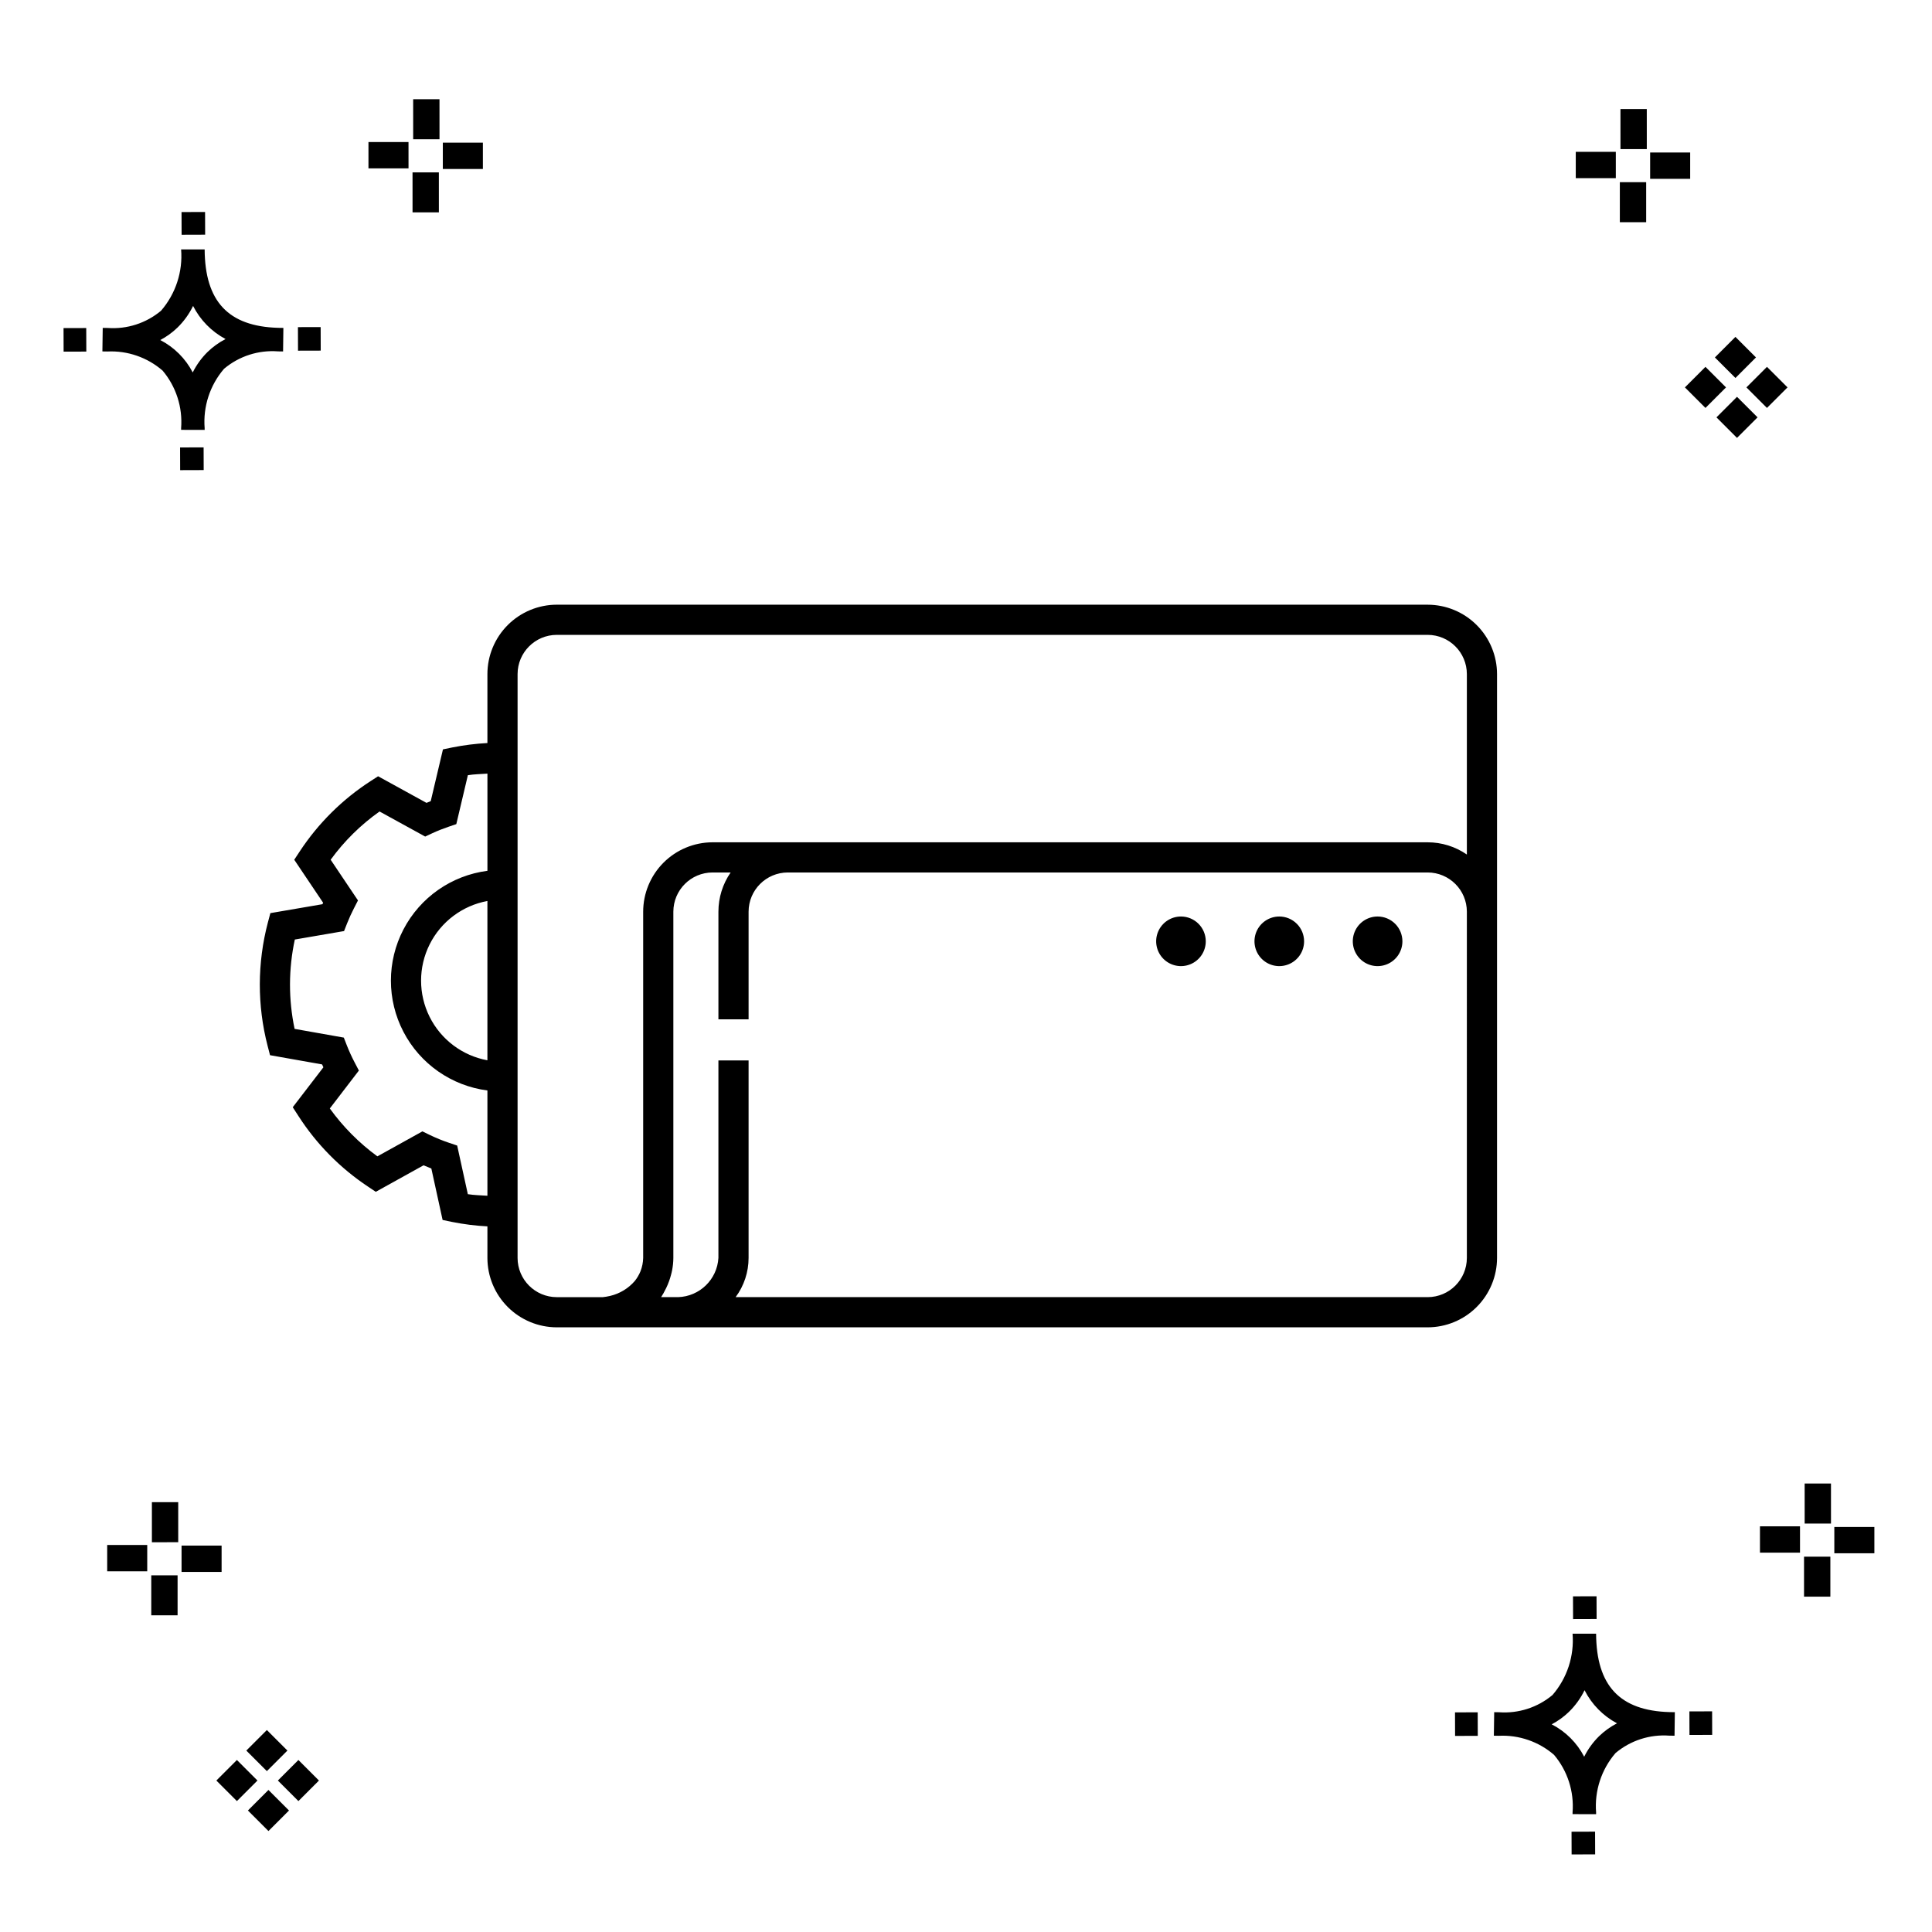
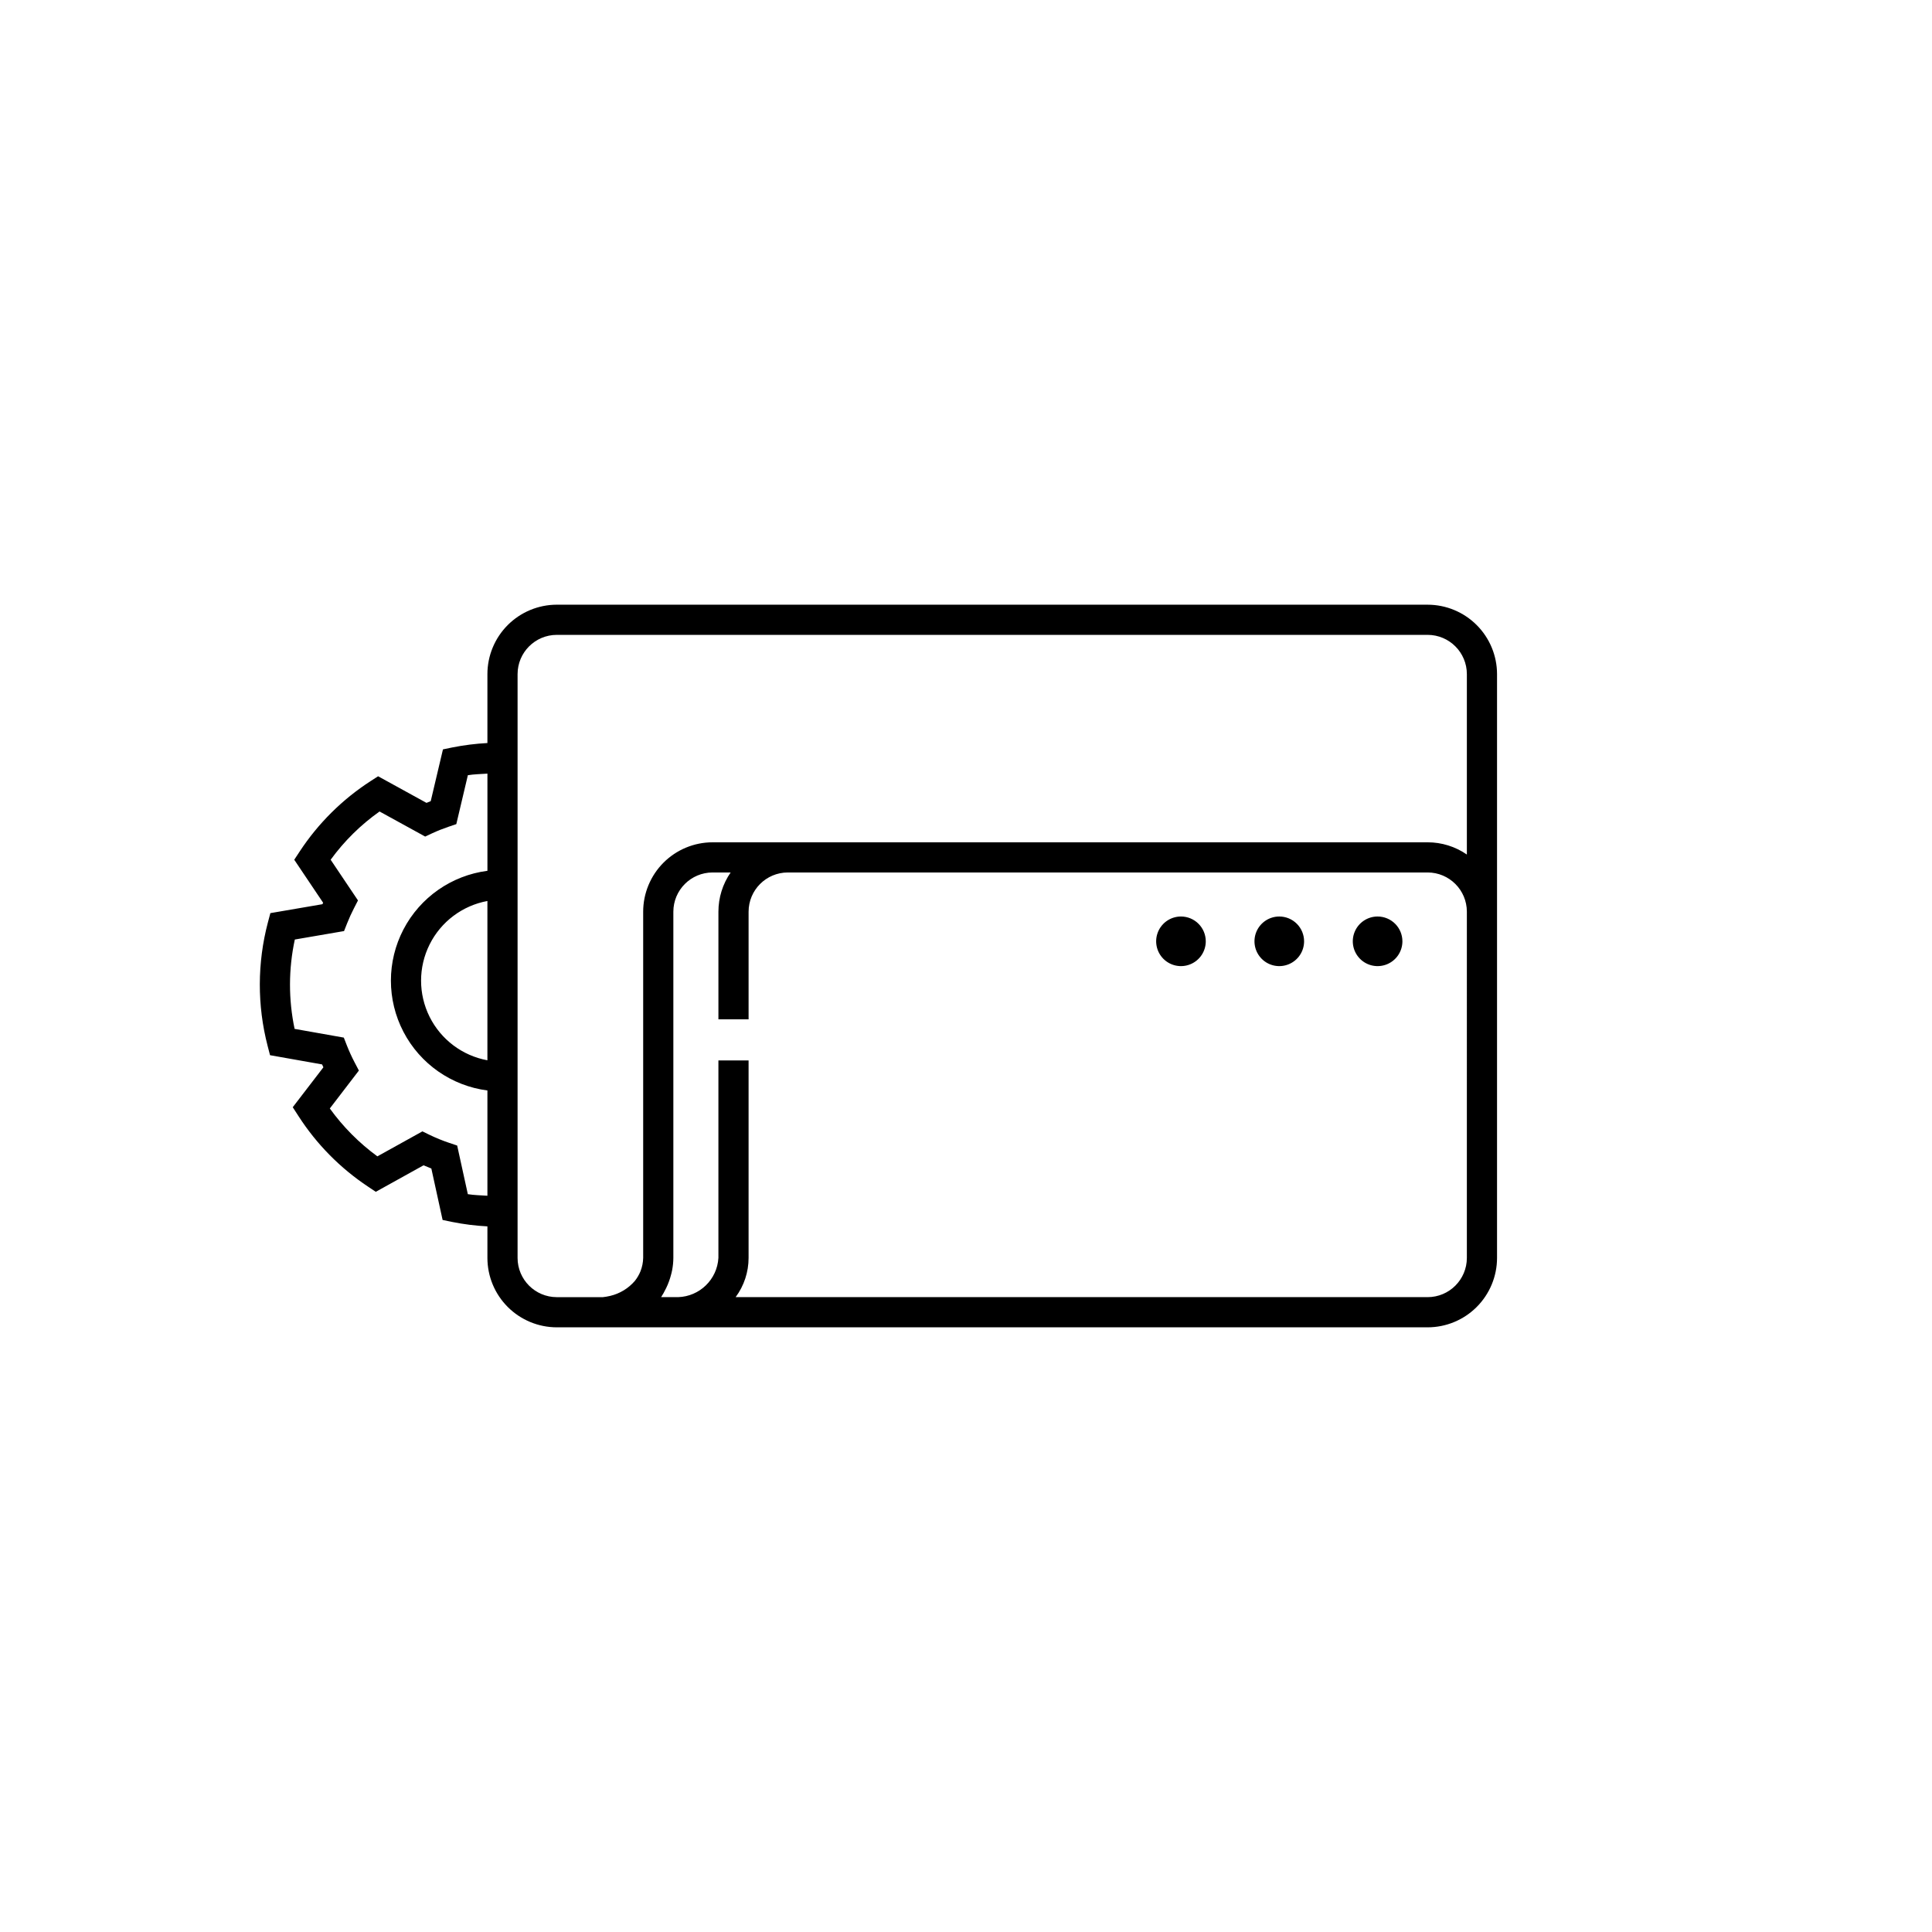
<svg xmlns="http://www.w3.org/2000/svg" fill="#000000" width="800px" height="800px" version="1.1" viewBox="144 144 512 512">
  <g>
-     <path d="m197.96 262.56 0.02 6.016-6.238 0.02-0.02-6.016zm19.738-31.68c0.434 0.023 0.93 0.008 1.402 0.02l-0.082 6.238c-0.449 0.008-0.93-0.004-1.387-0.02v-0.004c-5.172-0.379-10.285 1.277-14.254 4.617-3.746 4.352-5.598 10.023-5.141 15.75v0.449l-6.238-0.016v-0.445c0.434-5.535-1.328-11.02-4.914-15.262-4.047-3.504-9.285-5.316-14.633-5.055h-0.004c-0.434 0-0.867-0.008-1.312-0.02l0.09-6.238c0.441 0 0.879 0.008 1.309 0.02h-0.004c5.129 0.375 10.203-1.266 14.148-4.566 3.879-4.484 5.797-10.34 5.32-16.254l6.238 0.008c0.074 13.766 6.266 20.395 19.461 20.777zm-13.922 2.969h-0.004c-3.703-1.969-6.707-5.031-8.602-8.773-1.043 2.148-2.453 4.098-4.164 5.762-1.352 1.301-2.879 2.406-4.539 3.277 3.691 1.902 6.699 4.902 8.609 8.586 1.004-2.019 2.336-3.856 3.945-5.438 1.41-1.363 3.008-2.516 4.75-3.414zm-42.938-2.898 0.02 6.238 6.016-0.016-0.02-6.238zm68.137-0.273-6.019 0.016 0.02 6.238 6.019-0.016zm-30.609-24.484-0.02-6.016-6.238 0.02 0.02 6.016zm405.96 42.965 5.445 5.445-5.445 5.445-5.445-5.445zm7.941-7.941 5.445 5.445-5.445 5.445-5.445-5.445zm-16.301 0 5.445 5.445-5.445 5.445-5.445-5.445zm7.941-7.941 5.445 5.445-5.441 5.449-5.445-5.445zm-11.992-41.891h-10.613v-6.977h10.613zm-19.707-0.168h-10.613v-6.977h10.613zm8.043 11.668h-6.977v-10.602h6.977zm0.168-19.375h-6.977l-0.004-10.613h6.977zm-308.45 5.273h-10.617v-6.977h10.617zm-19.707-0.168h-10.617v-6.977h10.613zm8.043 11.664h-6.977l-0.004-10.598h6.977zm0.168-19.375h-6.977l-0.004-10.613h6.977zm300 448.52 0.02 6.016 6.238-0.02-0.02-6.016zm25.977-31.699c0.438 0.023 0.93 0.008 1.402 0.02l-0.082 6.238c-0.449 0.008-0.93-0.004-1.387-0.02-5.172-0.379-10.289 1.277-14.254 4.617-3.75 4.352-5.602 10.023-5.144 15.75v0.449l-6.238-0.016v-0.445c0.438-5.539-1.328-11.023-4.91-15.266-4.047-3.504-9.289-5.312-14.633-5.051h-0.004c-0.434 0-0.867-0.008-1.312-0.02l0.09-6.238c0.441 0 0.879 0.008 1.309 0.02h-0.004c5.129 0.371 10.203-1.266 14.145-4.566 3.879-4.484 5.797-10.34 5.32-16.254l6.238 0.008c0.074 13.762 6.266 20.395 19.461 20.773zm-13.922 2.969-0.004 0.004c-3.703-1.969-6.707-5.031-8.602-8.773-1.043 2.148-2.453 4.098-4.168 5.762-1.352 1.301-2.879 2.406-4.539 3.277 3.691 1.902 6.699 4.898 8.609 8.586 1.004-2.019 2.34-3.859 3.945-5.438 1.41-1.363 3.012-2.516 4.754-3.414zm-42.938-2.898 0.02 6.238 6.016-0.016-0.02-6.238zm68.137-0.273-6.019 0.016 0.02 6.238 6.019-0.016zm-30.609-24.48-0.02-6.016-6.238 0.02 0.02 6.016zm73.609-17.414-10.613 0.004v-6.977h10.613zm-19.707-0.164h-10.613v-6.977h10.613zm8.043 11.664h-6.977v-10.598h6.977zm0.168-19.375h-6.977l-0.004-10.613h6.977zm-414.09 70.602 5.445 5.445-5.445 5.445-5.445-5.445zm7.941-7.941 5.445 5.445-5.445 5.445-5.445-5.445zm-16.301 0 5.445 5.445-5.445 5.445-5.445-5.445zm7.941-7.941 5.445 5.445-5.445 5.445-5.445-5.445zm-11.996-41.895h-10.613v-6.973h10.613zm-19.707-0.164h-10.613v-6.977h10.613zm8.043 11.664h-6.977v-10.598h6.977zm0.168-19.375-6.977 0.004v-10.617h6.977z" />
    <path d="m522.34 304.25h-230.78c-4.875 0.004-9.551 1.945-13 5.391-3.445 3.449-5.387 8.125-5.391 13v18.273c-3.121 0.164-6.227 0.555-9.289 1.164l-2.492 0.516-3.242 13.723c-0.375 0.141-0.75 0.297-1.125 0.453l-12.824-7.051-2.008 1.297 0.004-0.004c-7.473 4.836-13.859 11.172-18.75 18.605l-1.465 2.227 7.652 11.387-0.176 0.391-13.805 2.367-0.66 2.484v-0.004c-2.82 10.707-2.848 21.961-0.074 32.684l0.645 2.484 13.797 2.445c0.113 0.258 0.23 0.508 0.344 0.766l-8.121 10.578 1.531 2.367c4.793 7.438 11.074 13.805 18.449 18.695l2.027 1.352 12.652-7.019c0.684 0.297 1.371 0.578 2.07 0.844l2.984 13.637 2.535 0.531-0.004-0.004c3.082 0.617 6.203 1.012 9.344 1.172v8.363c0.004 4.875 1.941 9.551 5.391 13 3.449 3.449 8.125 5.387 13 5.391h230.78c4.875-0.004 9.551-1.941 12.996-5.391 3.449-3.449 5.391-8.125 5.394-13v-154.72c-0.004-4.875-1.945-9.551-5.394-13-3.445-3.445-8.121-5.387-12.996-5.391zm-254.36 156.22-2.824-12.887-2.144-0.719h0.004c-1.777-0.598-3.512-1.309-5.199-2.125l-1.871-0.914-11.938 6.621 0.004 0.004c-4.844-3.543-9.098-7.828-12.609-12.691l7.703-10.051-1.18-2.258c-0.742-1.422-1.41-2.887-1.996-4.379l-0.816-2.094-13.043-2.312c-1.645-7.809-1.625-15.879 0.059-23.68l13.047-2.242 0.828-2.094c0.531-1.336 1.129-2.648 1.785-3.922l1.078-2.102-7.242-10.785-0.004 0.004c3.594-4.941 7.973-9.266 12.965-12.789l12.09 6.644 1.836-0.859h-0.004c1.41-0.652 2.852-1.227 4.32-1.727l2.098-0.711 3.062-12.965c1.711-0.273 3.449-0.297 5.184-0.418v25.75l-0.004 0.004c-9.512 1.234-17.816 7.035-22.25 15.535-4.434 8.504-4.434 18.637 0 27.141 4.434 8.504 12.738 14.305 22.25 15.539v27.898c-1.734-0.121-3.477-0.145-5.188-0.418zm5.188-77.699v42.219c-6.633-1.219-12.309-5.488-15.32-11.523s-3.012-13.137 0-19.172c3.012-6.035 8.688-10.301 15.32-11.523zm7.996 94.59v-154.72c0.008-5.738 4.656-10.387 10.395-10.395h230.78c5.738 0.008 10.387 4.656 10.395 10.395v47.82c-3.055-2.113-6.68-3.242-10.395-3.242h-189.5c-4.875 0.004-9.551 1.945-13 5.391-3.445 3.449-5.387 8.125-5.391 13v91.754c-0.027 1.219-0.27 2.418-0.719 3.551-0.184 0.453-0.398 0.891-0.648 1.309-0.242 0.418-0.516 0.82-0.812 1.199-1.707 2-4.008 3.402-6.566 4.004l-0.133 0.027c-0.594 0.141-1.195 0.242-1.805 0.305h-12.207c-5.738-0.004-10.387-4.656-10.395-10.395zm251.57 0c-0.008 5.738-4.656 10.391-10.395 10.395h-183.39c2.227-3.008 3.434-6.652 3.434-10.395v-52.332h-7.996v52.332c-0.332 5.707-4.965 10.215-10.676 10.395h-4.508c0.453-0.695 0.859-1.422 1.215-2.172l0.125-0.234c0.285-0.586 0.539-1.191 0.758-1.805 0.199-0.531 0.359-1.074 0.508-1.629 0.109-0.422 0.227-0.832 0.305-1.262 0.211-1.086 0.324-2.188 0.332-3.293v-91.754c0.008-5.738 4.656-10.387 10.395-10.395h4.789c-2.113 3.055-3.242 6.68-3.242 10.395v28.52h7.996v-28.52c0.008-5.738 4.656-10.387 10.395-10.395h169.56c5.738 0.008 10.387 4.656 10.395 10.395zm-69.191-83.902c0 2.656-1.602 5.055-4.059 6.07-2.457 1.02-5.281 0.457-7.164-1.422-1.879-1.883-2.441-4.711-1.426-7.164 1.02-2.457 3.414-4.059 6.074-4.059 1.746 0 3.418 0.691 4.648 1.926 1.234 1.23 1.926 2.902 1.926 4.648zm26.055 0c0 2.656-1.602 5.055-4.059 6.07-2.457 1.02-5.285 0.457-7.164-1.422-1.879-1.883-2.441-4.711-1.426-7.168 1.02-2.453 3.418-4.055 6.074-4.055 1.746 0 3.418 0.691 4.648 1.926 1.234 1.23 1.926 2.902 1.926 4.648zm26.055 0c0 2.656-1.602 5.055-4.059 6.07-2.457 1.02-5.285 0.457-7.164-1.422-1.879-1.883-2.441-4.711-1.426-7.164 1.02-2.457 3.414-4.059 6.074-4.059 1.742 0 3.414 0.691 4.648 1.926 1.234 1.23 1.926 2.902 1.926 4.648z" />
  </g>
</svg>